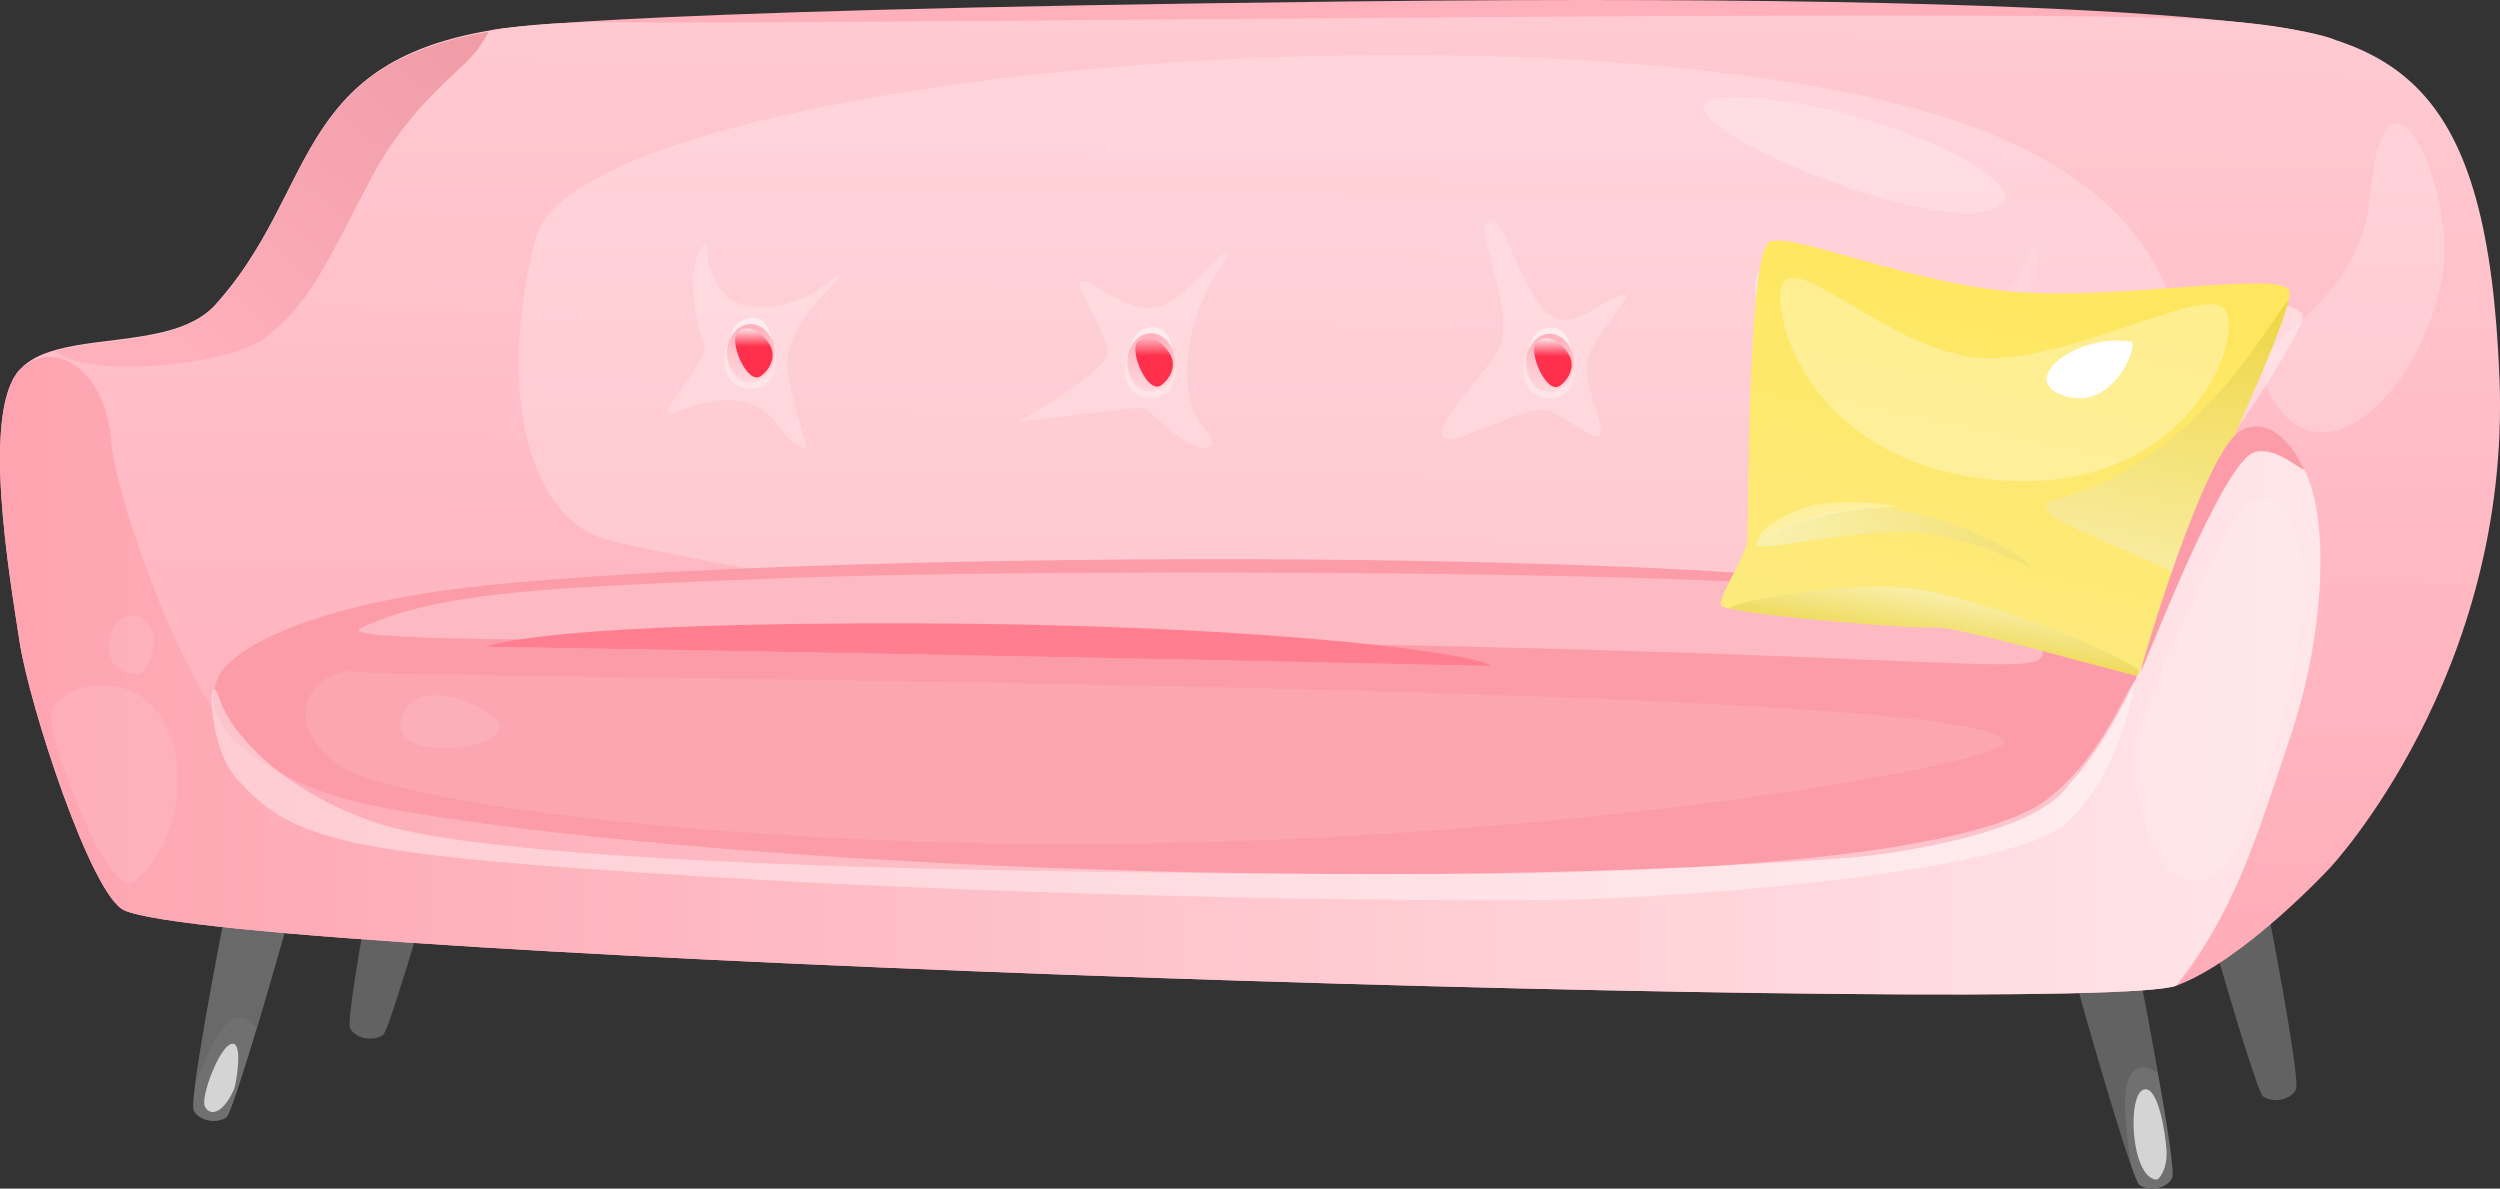
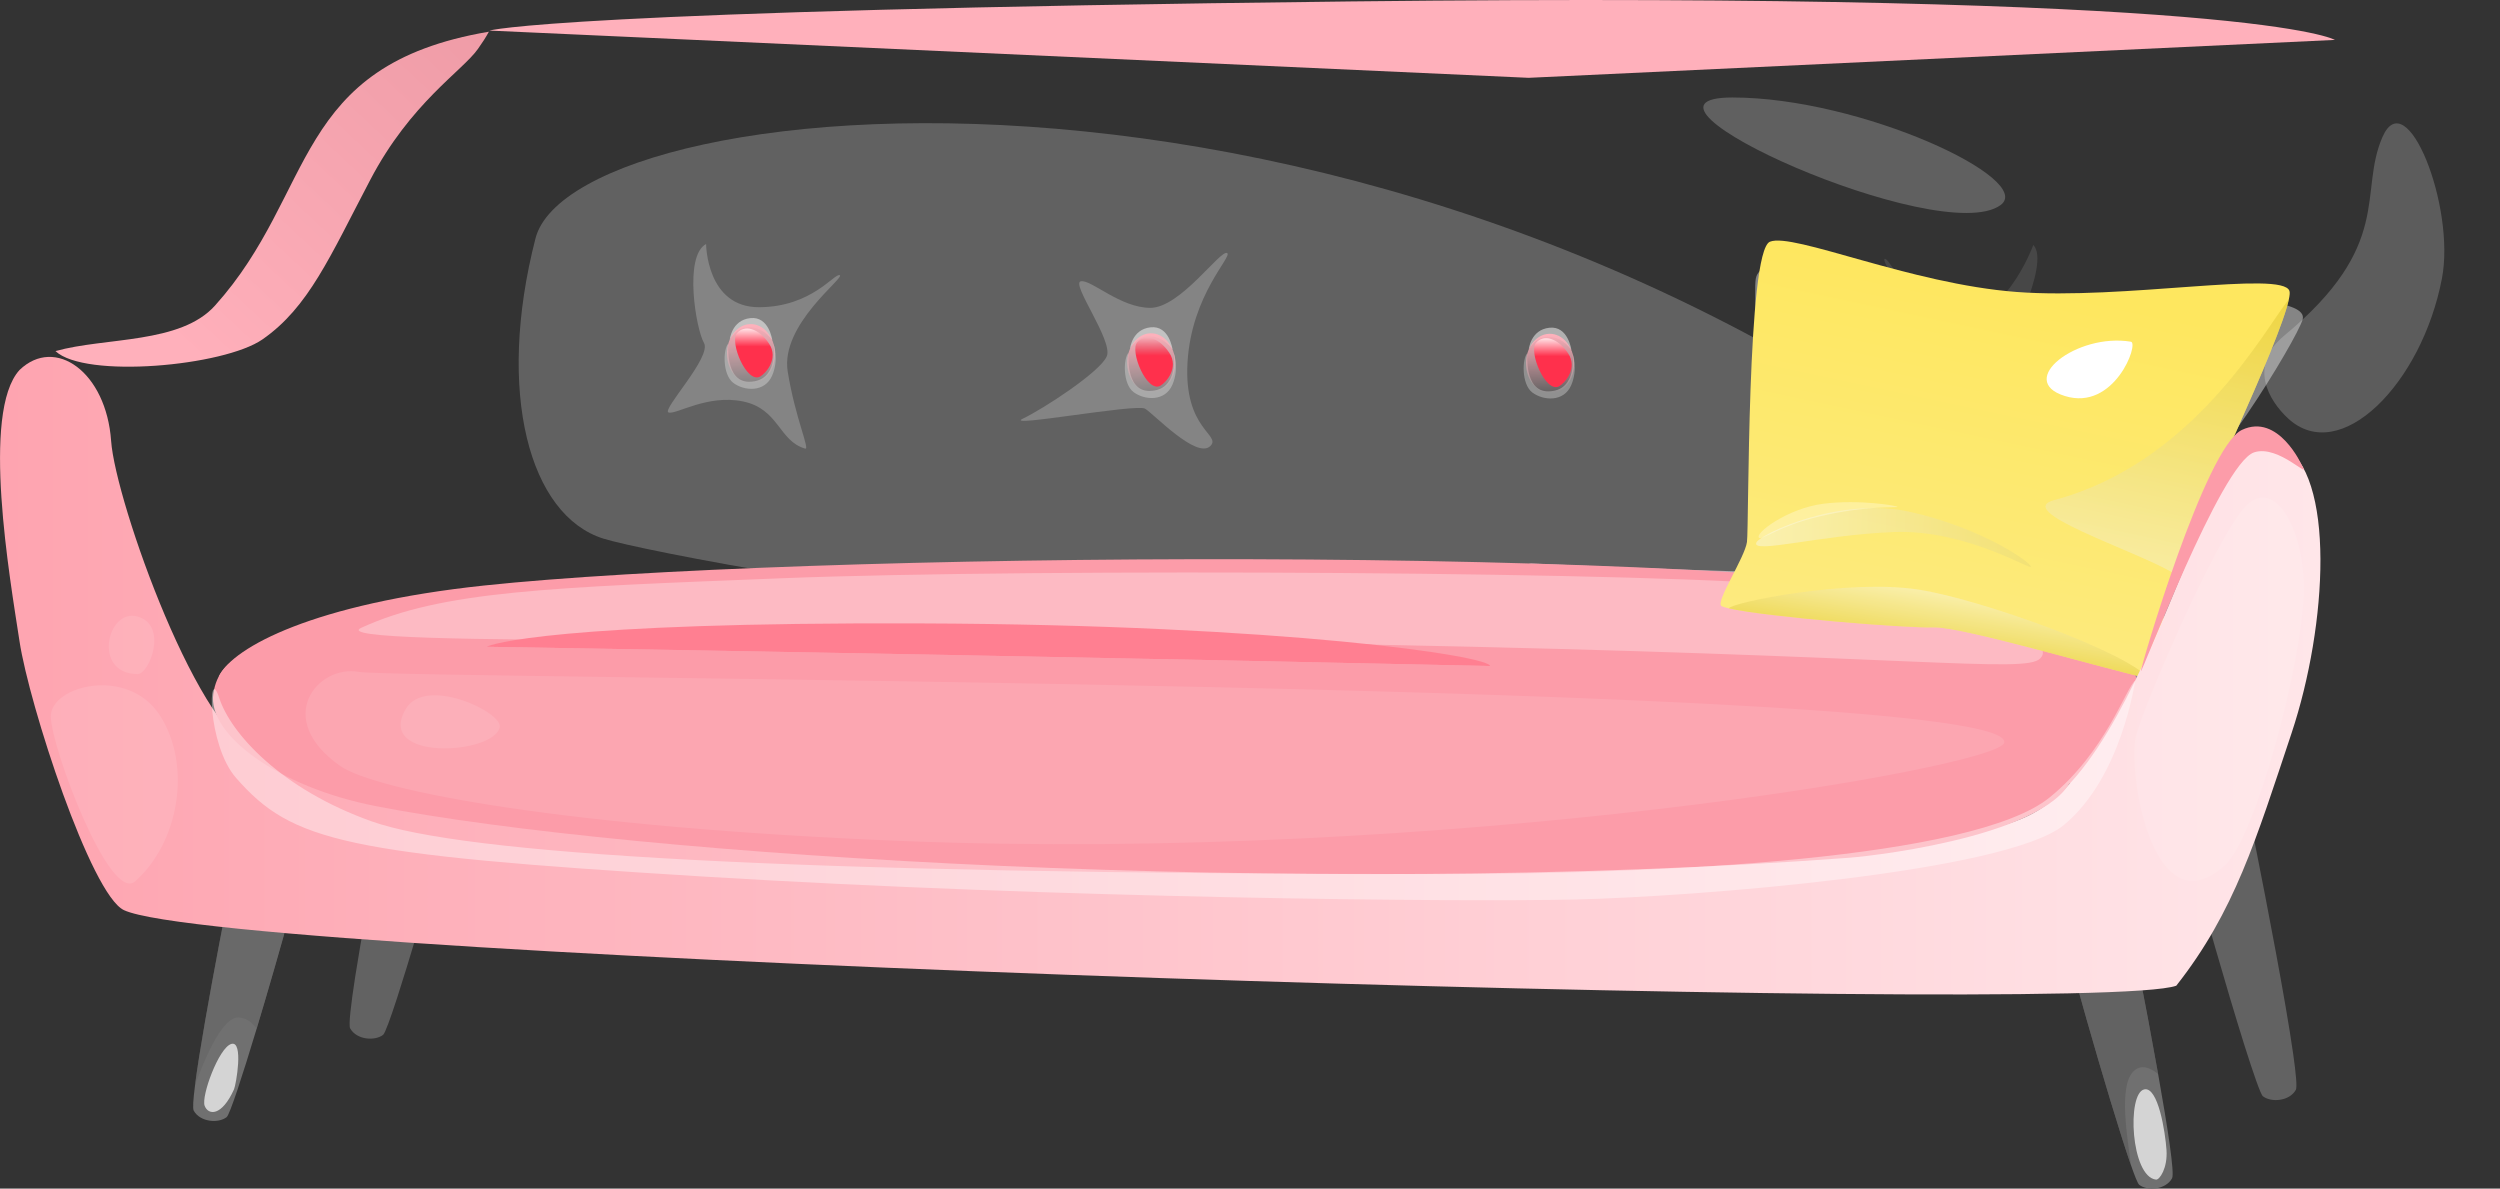
<svg xmlns="http://www.w3.org/2000/svg" width="631" height="300" viewBox="0 0 631 300" fill="none">
  <rect x="0" y="0" width="631" height="300" fill="#333333" stroke="none" />
  <g clip-path="url(#clip0_1298_876)">
    <path d="M552.687 215.913C555.527 226.975 561.982 249.458 566.476 263.776C568.795 271.078 570.593 276.259 571.15 276.69C573.218 278.309 577.838 277.985 579.474 275.071C579.816 274.442 579.51 270.988 578.791 265.97C576.868 252.408 572.013 227.425 569.694 215.715C568.921 211.776 568.436 209.33 568.436 209.33C566.189 206.092 552.237 209.006 551.285 209.33C551.087 209.402 551.644 211.884 552.687 215.913Z" fill="#626262" />
    <path d="M88.381 259.567C90.017 262.481 94.638 262.805 96.705 261.186C97.173 260.808 98.503 257.211 100.247 251.815C106.234 233.342 117.344 194.077 116.571 193.808C115.618 193.484 101.685 190.57 99.42 193.808C99.42 193.808 92.66 227.281 89.658 246.491C88.561 253.631 87.95 258.775 88.381 259.567Z" fill="#626262" />
    <path d="M537.801 293.939C538.826 296.907 539.599 298.777 539.922 299.029C541.972 300.648 546.592 300.342 548.228 297.41C548.929 296.187 547.078 284.352 544.705 271.06C541.45 252.731 537.208 231.669 537.208 231.669C534.942 228.431 521.009 231.345 520.038 231.669C519.229 231.957 532.371 278.254 537.801 293.939Z" fill="#707070" />
    <path opacity="0.5" d="M537.801 293.938C537.172 288.075 534.475 274.063 538.592 270.304C540.48 268.577 542.709 269.477 544.705 271.077C541.451 252.749 537.208 231.686 537.208 231.686C534.942 228.449 521.009 231.363 520.038 231.686C519.229 231.956 532.372 278.254 537.801 293.938Z" fill="#555555" />
    <path opacity="0.7" d="M544.183 297.734C545.064 297.842 547.132 294.838 546.826 290.287C546.52 285.737 544.704 274.171 541.199 274.963C536.776 275.97 537.801 297.014 544.183 297.734Z" fill="white" />
    <path d="M48.901 280.341C50.537 283.255 55.157 283.579 57.207 281.96C57.998 281.348 61.18 271.581 64.776 259.656C70.673 240.105 77.684 214.779 77.109 214.582C76.12 214.276 62.205 211.344 59.958 214.582C59.958 214.582 51.274 257.606 49.207 274.118C48.757 277.535 48.613 279.837 48.901 280.341Z" fill="#707070" />
    <path opacity="0.5" d="M49.171 274.1C50.663 269.837 55.733 256.383 60.317 256.814C62.385 256.994 63.805 258.217 64.758 259.656C70.655 240.105 77.666 214.779 77.091 214.582C76.102 214.276 62.187 211.344 59.94 214.582C59.922 214.582 51.256 257.606 49.171 274.1Z" fill="#626262" />
    <path opacity="0.7" d="M59.059 274.962C59.58 273.811 61.54 262.569 58.394 263.487C55.229 264.404 50.753 276.671 51.652 279.099C52.569 281.527 55.949 281.833 59.059 274.962Z" fill="white" />
    <path d="M589.327 10.073C589.327 10.073 569.461 -2.23 341.065 0.36C140.015 2.645 123.547 7.717 123.547 7.717L385.831 19.642L589.327 10.073Z" fill="#FFB0BB" />
-     <path d="M4.926 161.863C7.353 177.907 22.958 225.841 31.3 229.726C57.854 242.119 527.895 256.616 549.289 248.792C549.289 248.792 549.289 248.792 549.307 248.774C566.404 242.497 588.122 219.006 588.122 219.006C588.122 219.006 633.769 170.388 630.874 95.582C627.962 20.757 605.921 7.843 556.372 4.911C506.86 1.997 198.821 6.35 157.975 5.63C144.168 5.396 132.895 6.134 123.583 7.699H123.565C73.675 16.152 80.201 48.169 54.438 76.822C45.683 86.552 26.788 84.754 14.149 88.297C10.374 89.34 7.155 90.869 4.926 93.351C-4.8 104.053 2.481 145.836 4.926 161.863Z" fill="url(#paint0_linear_1298_876)" />
    <path opacity="0.6" d="M557.325 120.727C557.325 120.727 544.075 141.537 521.746 144.487C499.399 147.455 385.867 142.203 385.867 142.203L541.828 185.011L557.325 120.727Z" fill="url(#paint1_linear_1298_876)" />
-     <path opacity="0.23" d="M529.189 145.513C543.105 140.656 591.34 53.043 477.394 25.829C363.448 -1.385 145.174 21.297 135.16 60.166C125.165 99.035 133.578 130.134 152.348 135.962C171.135 141.789 410.695 186.81 529.189 145.513Z" fill="white" />
+     <path opacity="0.23" d="M529.189 145.513C363.448 -1.385 145.174 21.297 135.16 60.166C125.165 99.035 133.578 130.134 152.348 135.962C171.135 141.789 410.695 186.81 529.189 145.513Z" fill="white" />
    <path opacity="0.1" d="M513.207 61.82C513.207 61.82 505.404 83.243 492.711 79.177C480.019 75.13 477.178 65.148 475.722 65.346C474.266 65.544 486.329 81.768 480.936 92.506C475.542 103.244 465.313 114.683 464.845 115.996C464.396 117.309 480.199 102.164 489.368 103.064C498.536 103.963 504.559 111.428 506.501 111.374C508.442 111.32 500.244 94.682 503.265 91.93C506.285 89.196 517.701 66.389 513.207 61.82Z" fill="white" />
    <path opacity="0.22" d="M178.218 61.586C178.218 61.586 178.29 77.594 191.612 77.54C204.934 77.486 210.633 68.835 211.964 69.464C213.294 70.094 196.898 81.929 198.822 93.8C200.745 105.671 204.539 113.603 203.208 113.226C196.556 111.301 196.61 103.225 187.585 101.337C178.56 99.43 170.578 104.754 168.744 104.106C166.91 103.477 179.729 90.077 177.679 86.552C175.648 83.026 172.555 64.608 178.218 61.586Z" fill="white" />
-     <path opacity="0.22" d="M409.688 74.357C402.497 76.443 397.517 83.836 391.008 79.321C384.482 74.807 379.035 52.557 375.547 55.885C372.077 59.212 383.817 80.526 377.561 89.466C371.304 98.405 362.261 107.093 364.293 110.276C366.324 113.46 383.242 102.542 390.397 103.477C392.788 103.801 402.766 111.607 403.791 109.917C405.373 107.309 398.793 96.175 400.896 89.987C403 83.8 413.409 73.278 409.688 74.357Z" fill="white" />
    <path opacity="0.22" d="M309.729 63.871C308.021 62.935 297.917 77.738 290.312 77.702C282.708 77.666 275.48 70.544 272.82 70.993C270.159 71.425 280.964 85.958 279.364 89.897C277.764 93.837 263.183 103.297 258.149 105.672C253.116 108.064 286.789 101.823 289.018 103.154C291.229 104.485 301.962 115.888 305.45 112.615C308.47 109.755 298.708 108.514 299.733 91.408C300.758 74.303 311.185 64.68 309.729 63.871Z" fill="white" />
    <path opacity="0.3" d="M497.925 88.386C497.925 88.386 499.417 92.164 497.583 96.427C495.75 100.689 490.608 100.366 487.785 98.261C484.981 96.139 485.214 89.627 486.527 88.314C486.527 88.314 485.646 98.009 491.777 97.973C499.381 97.937 497.925 88.386 497.925 88.386Z" fill="white" />
    <path opacity="0.5" d="M497.62 87.541C497.62 87.541 496.829 81.39 492.064 81.911C487.3 82.433 486.869 87.379 486.869 87.379C486.869 87.379 488.613 83.908 492.154 84.178C495.732 84.447 497.62 87.541 497.62 87.541Z" fill="white" />
    <path d="M498.321 90.796C498.213 86.641 495.408 83.332 492.064 83.422C488.72 83.512 486.077 86.947 486.185 91.102C486.293 95.257 489.098 98.567 492.442 98.477C495.786 98.405 498.41 94.951 498.321 90.796Z" fill="url(#paint2_linear_1298_876)" />
-     <path opacity="0.6" d="M494.563 96.661C495.912 95.923 499.381 92.164 496.775 88.297C494.168 84.43 490.626 83.513 488.702 85.707C486.761 87.919 491.129 98.531 494.563 96.661Z" fill="url(#paint3_linear_1298_876)" />
    <path opacity="0.3" d="M396.906 89.196C396.906 89.196 398.398 92.973 396.564 97.236C394.73 101.499 389.588 101.175 386.766 99.071C383.961 96.948 384.195 90.437 385.507 89.124C385.507 89.124 384.626 98.819 390.757 98.783C398.362 98.747 396.906 89.196 396.906 89.196Z" fill="white" />
    <path opacity="0.5" d="M396.618 88.351C396.618 88.351 395.827 82.199 391.062 82.721C386.298 83.243 385.867 88.189 385.867 88.189C385.867 88.189 387.611 84.717 391.152 84.987C394.712 85.257 396.618 88.351 396.618 88.351Z" fill="white" />
    <path d="M397.301 91.624C397.193 87.469 394.389 84.16 391.045 84.25C387.701 84.34 385.058 87.775 385.166 91.93C385.274 96.085 388.078 99.395 391.422 99.305C394.766 99.215 397.409 95.779 397.301 91.624Z" fill="url(#paint4_linear_1298_876)" />
    <path d="M393.544 97.488C394.892 96.751 398.362 92.991 395.755 89.124C393.148 85.257 389.607 84.34 387.683 86.534C385.741 88.728 390.11 99.359 393.544 97.488Z" fill="url(#paint5_linear_1298_876)" />
    <path opacity="0.3" d="M296.245 89.088C296.245 89.088 297.738 92.865 295.904 97.128C294.07 101.39 288.928 101.067 286.106 98.962C283.301 96.84 283.535 90.329 284.847 89.016C284.847 89.016 283.966 98.71 290.097 98.674C297.72 98.621 296.245 89.088 296.245 89.088Z" fill="white" />
    <path opacity="0.5" d="M295.958 88.242C295.958 88.242 295.166 82.091 290.402 82.612C285.638 83.134 285.207 88.08 285.207 88.08C285.207 88.08 286.95 84.609 290.492 84.879C294.052 85.149 295.958 88.242 295.958 88.242Z" fill="white" />
    <path d="M296.641 91.497C296.533 87.343 293.728 84.033 290.384 84.123C287.04 84.213 284.398 87.648 284.506 91.803C284.613 95.958 287.418 99.268 290.762 99.178C294.106 99.088 296.749 95.652 296.641 91.497Z" fill="url(#paint6_linear_1298_876)" />
    <path d="M292.884 97.362C294.232 96.624 297.702 92.865 295.095 88.998C292.488 85.131 288.946 84.214 287.023 86.408C285.099 88.62 289.45 99.233 292.884 97.362Z" fill="url(#paint7_linear_1298_876)" />
    <path opacity="0.3" d="M195.226 86.767C195.226 86.767 196.718 90.544 194.884 94.807C193.05 99.07 187.891 98.746 185.086 96.642C182.282 94.519 182.515 88.008 183.828 86.695C183.828 86.695 182.947 96.39 189.077 96.354C196.7 96.318 195.226 86.767 195.226 86.767Z" fill="white" />
    <path opacity="0.5" d="M194.938 85.922C194.938 85.922 194.147 79.77 189.383 80.292C184.618 80.814 184.187 85.76 184.187 85.76C184.187 85.76 185.931 82.289 189.473 82.558C193.032 82.828 194.938 85.922 194.938 85.922Z" fill="white" />
    <path d="M195.621 89.177C195.513 85.022 192.709 81.713 189.365 81.803C186.021 81.892 183.378 85.328 183.486 89.483C183.594 93.638 186.398 96.947 189.742 96.857C193.104 96.785 195.729 93.332 195.621 89.177Z" fill="url(#paint8_linear_1298_876)" />
    <path d="M191.864 95.042C193.212 94.304 196.682 90.545 194.075 86.678C191.469 82.811 187.927 81.893 186.003 84.088C184.08 86.3 188.43 96.912 191.864 95.042Z" fill="url(#paint9_linear_1298_876)" />
    <path opacity="0.22" d="M504.919 51.784C513.926 45.309 469.753 24.606 437.266 24.606C404.78 24.606 489.727 62.72 504.919 51.784Z" fill="white" />
    <path d="M14 88.616C21.425 95.631 56.501 92.43 66.245 85.666C77.895 77.573 83.252 64.82 93.446 45.412C103.621 25.969 116.728 17.893 120.629 12.353C121.726 10.824 122.642 9.385 123.397 8C73.508 16.454 80.034 48.47 54.271 77.123C45.534 86.872 26.657 85.073 14 88.616Z" fill="url(#paint10_linear_1298_876)" />
    <path opacity="0.2" d="M577.497 105.6C572.643 101.104 567.375 92.29 576.526 84.718C604.213 61.821 595.223 48.744 601.3 34.661C607.377 20.577 619.818 52.162 616.348 70.274C611.26 96.895 590.621 117.741 577.497 105.6Z" fill="white" />
    <path d="M540.354 176.288C540.354 172.402 536.722 157.168 511.697 152.311C431.406 136.771 199.289 139.595 122.234 147.779C79.248 152.347 59.023 163.319 55.337 170.532C51.652 177.744 527.23 197.98 527.23 197.98L540.354 176.288Z" fill="#FC9CA9" />
    <path opacity="0.3" d="M514.951 166.197C520.128 160.927 495.193 152.725 456.018 148.102C423.621 144.289 262.195 143.372 197.024 145.962C138.918 148.264 111.411 149.128 91.168 158.463C79.931 163.643 218.975 160.243 346.567 162.708C483.291 165.352 511.121 170.082 514.951 166.197Z" fill="white" />
    <path d="M122.881 163.247C182.228 164.201 290.798 166.197 376.069 168.104C376.069 165.604 324.345 157.672 232.243 157.348C140.23 157.006 123.547 162.672 122.881 163.247Z" fill="#FF7F91" />
    <path opacity="0.4" d="M459 68.625C459 68.625 444.248 63.997 443.156 70.365C442.064 76.733 447.069 137.238 447.069 138.565C447.069 139.893 446.472 144.216 446.472 144.216C446.472 144.216 442.691 149.095 443.601 150.548C444.511 152.001 452.246 152.001 452.246 152.001L459 68.625Z" fill="white" />
    <path opacity="0.4" d="M562.557 75.526C562.557 75.526 582.657 75.544 581.182 80.635C579.708 85.743 556.373 124.342 547.635 125.583C538.898 126.842 562.557 75.526 562.557 75.526Z" fill="white" />
    <path d="M547.042 147.977C544.381 155.873 548.606 171.864 543.608 171.45C543.302 171.432 542.871 171.342 542.314 171.234C533.54 169.489 495.013 158.032 487.983 158.338C481.17 158.625 445.465 155.658 436.35 153.553C435.469 153.337 434.822 153.157 434.498 152.96C432.88 152.042 440.395 140.729 440.934 136.807C441.456 132.886 440.88 63.422 446.723 61.012C452.548 58.619 482.14 71.66 508.982 73.692C535.823 75.743 576.167 68.17 577.856 73.44C577.982 73.836 577.928 74.538 577.713 75.527C575.447 86.427 554.359 130.548 548.426 144.542C547.779 146.071 547.293 147.24 547.042 147.977Z" fill="url(#paint11_linear_1298_876)" />
-     <path opacity="0.3" d="M450.517 70.797C455.712 66.012 476.981 87.326 497.853 90.15C518.726 92.974 553.298 73.189 560.705 77.38C568.112 81.571 554.179 125.278 504.254 121.195C454.31 117.094 445.663 75.257 450.517 70.797Z" fill="white" />
    <path opacity="0.6" d="M577.713 75.526C575.448 86.426 554.359 130.548 548.426 144.541C538.341 138.732 507.993 129.019 518.457 126.231C553.928 116.752 571.564 83.153 577.713 75.526Z" fill="url(#paint12_linear_1298_876)" />
    <path opacity="0.6" d="M542.313 171.234C533.54 169.489 495.013 158.032 487.983 158.337C481.17 158.625 445.465 155.657 436.35 153.553C436.871 152.096 466.661 146.016 484.406 148.84C500.173 151.322 537.01 164.651 542.313 171.234Z" fill="url(#paint13_linear_1298_876)" />
    <path opacity="0.6" d="M443.344 136.861C444.386 134.864 464.234 125.152 482.195 129.217C500.155 133.282 512.038 141.573 512.596 142.976C513.153 144.361 496.559 133.605 478.06 134.289C459.578 134.972 441.708 140.009 443.344 136.861Z" fill="url(#paint14_linear_1298_876)" />
    <path opacity="0.3" d="M444.045 135.782C442.516 134.829 451.056 128.318 460.171 127.149C469.286 125.98 479.138 127.67 478.922 127.94C478.707 128.21 471.371 127.49 459.218 130.35C449.132 132.725 444.854 136.286 444.045 135.782Z" fill="white" />
    <path d="M537.837 86.246C539.976 86.606 533.648 103.855 521.171 99.952C508.676 96.067 524.155 83.98 537.837 86.246Z" fill="white" />
    <path d="M4.926 161.863C7.353 177.907 22.958 225.842 31.3 229.727C57.854 242.12 527.895 256.617 549.289 248.793C549.289 248.793 549.289 248.793 549.307 248.775C564.013 230.105 569.443 211.848 578.396 185.03C587.457 157.834 589.614 119.451 575.807 112.166C566.584 107.292 561.496 118.317 551.141 143.751C540.785 169.184 529.028 196.703 513.027 205.355C462.418 232.731 99.564 196.739 65.746 190.228C50.699 187.332 29.125 126.573 28.046 111.285C26.824 93.945 13.951 84.718 4.926 93.388C-4.8 104.054 2.481 145.837 4.926 161.863Z" fill="url(#paint15_linear_1298_876)" />
    <path d="M581.003 117.454C581.003 117.454 575.07 104.144 565.847 108.515C556.624 112.886 540.354 168.141 540.354 169.4C540.354 170.659 560.526 117.023 568.921 114.181C575.16 112.076 583.592 121.591 581.003 117.454Z" fill="#FC9CA9" />
    <path opacity="0.1" d="M561.568 218.395C569.442 211.219 581.056 167.277 581.488 149.56C581.847 134.254 574.476 120.476 567.105 127.455C559.734 134.416 539.652 181.163 538.915 186.649C537.369 198.214 544.183 234.17 561.568 218.395Z" fill="white" />
    <path d="M94.763 203.448C159.161 216.038 328.139 226.812 466.607 216.506C474.805 215.894 522.07 210.103 523.688 193.789C525.324 177.475 508.478 173.032 498.123 171.755C491.471 170.928 440.413 169.543 376.069 168.104C290.798 166.197 182.245 164.219 122.881 163.247C98.844 162.852 82.862 162.636 79.823 162.672C65.243 162.852 55.391 164.794 53.845 175.065C52.299 185.353 70.187 198.645 94.763 203.448Z" fill="#FC9CA9" />
    <path opacity="0.1" d="M505.871 187.457C504.487 193.789 364.958 217.819 227.137 212.243C143.125 208.843 94.889 199.67 85.828 193.303C68.839 181.342 80.183 167.708 90.538 169.579C100.876 171.431 509.269 171.917 505.871 187.457Z" fill="white" />
    <path opacity="0.1" d="M126.135 183.572C126.962 179.741 107.366 170.532 102.44 178.896C94.547 192.296 124.643 190.497 126.135 183.572Z" fill="white" />
    <path opacity="0.4" d="M538.916 171.791C536.614 173.536 531.491 189.814 517.288 201.307C498.141 216.812 419.774 220.625 364.077 220.625C196.053 220.625 116.643 215.445 93.811 207.315C70.96 199.185 58.231 185.137 55.337 176.162C52.443 167.168 52.191 187.907 59.598 196.361C73.693 212.459 86.907 215.679 177.176 221.218C267.444 226.758 368.068 227.712 397.732 227.028C427.415 226.345 506.357 220.211 520.919 208.232C535.5 196.235 538.916 171.791 538.916 171.791Z" fill="white" />
    <path opacity="0.1" d="M34.123 222.442C45.161 212.658 48.469 193.286 40.415 180.659C32.361 168.015 12.711 173.033 12.819 180.875C12.927 188.717 27.723 228.126 34.123 222.442Z" fill="white" />
    <path opacity="0.1" d="M34.77 170.137C37.682 170.137 42.501 157.888 34.77 155.622C27.039 153.355 23.192 170.137 34.77 170.137Z" fill="white" />
  </g>
  <defs>
    <linearGradient id="paint0_linear_1298_876" x1="314.091" y1="268.405" x2="317.077" y2="-67.638" gradientUnits="userSpaceOnUse">
      <stop stop-color="#FFA9B5" />
      <stop offset="1" stop-color="#FFD3DA" />
    </linearGradient>
    <linearGradient id="paint1_linear_1298_876" x1="471.59" y1="296.447" x2="471.59" y2="111.168" gradientUnits="userSpaceOnUse">
      <stop offset="0.006" stop-color="#B8318C" />
      <stop offset="1" stop-color="white" />
    </linearGradient>
    <linearGradient id="paint2_linear_1298_876" x1="492.435" y1="98.481" x2="492.054" y2="83.425" gradientUnits="userSpaceOnUse">
      <stop stop-color="#3D50CC" />
      <stop offset="1" stop-color="#4762E6" />
    </linearGradient>
    <linearGradient id="paint3_linear_1298_876" x1="492.846" y1="84.511" x2="493.16" y2="96.902" gradientUnits="userSpaceOnUse">
      <stop stop-color="#641AAD" />
      <stop offset="1" />
    </linearGradient>
    <linearGradient id="paint4_linear_1298_876" x1="391.422" y1="99.306" x2="391.041" y2="84.25" gradientUnits="userSpaceOnUse">
      <stop stop-color="#FFB0BB" stop-opacity="0" />
      <stop offset="1" stop-color="#FFB0BB" />
    </linearGradient>
    <linearGradient id="paint5_linear_1298_876" x1="391.952" y1="97.708" x2="391.952" y2="85.366" gradientUnits="userSpaceOnUse">
      <stop offset="0.63" stop-color="#FF304C" />
      <stop offset="1" stop-color="#FFE4E7" />
    </linearGradient>
    <linearGradient id="paint6_linear_1298_876" x1="290.762" y1="99.179" x2="290.38" y2="84.123" gradientUnits="userSpaceOnUse">
      <stop stop-color="#FFB0BB" stop-opacity="0" />
      <stop offset="1" stop-color="#FFB0BB" />
    </linearGradient>
    <linearGradient id="paint7_linear_1298_876" x1="291.295" y1="97.582" x2="291.295" y2="85.24" gradientUnits="userSpaceOnUse">
      <stop offset="0.63" stop-color="#FF304C" />
      <stop offset="1" stop-color="#FF304C" stop-opacity="0" />
    </linearGradient>
    <linearGradient id="paint8_linear_1298_876" x1="189.742" y1="96.859" x2="189.361" y2="81.803" gradientUnits="userSpaceOnUse">
      <stop stop-color="#FFB0BB" stop-opacity="0" />
      <stop offset="1" stop-color="#FFB0BB" />
    </linearGradient>
    <linearGradient id="paint9_linear_1298_876" x1="190.276" y1="95.262" x2="190.276" y2="82.92" gradientUnits="userSpaceOnUse">
      <stop offset="0.63" stop-color="#FF304C" />
      <stop offset="1" stop-color="#FFE4E7" />
    </linearGradient>
    <linearGradient id="paint10_linear_1298_876" x1="42.661" y1="85.102" x2="117.492" y2="5.241" gradientUnits="userSpaceOnUse">
      <stop stop-color="#FFB0BB" />
      <stop offset="1" stop-color="#EF9CA7" />
    </linearGradient>
    <linearGradient id="paint11_linear_1298_876" x1="483.22" y1="202.291" x2="510.955" y2="71.695" gradientUnits="userSpaceOnUse">
      <stop stop-color="#FCEC8B" />
      <stop offset="1" stop-color="#FEE75F" />
    </linearGradient>
    <linearGradient id="paint12_linear_1298_876" x1="556.391" y1="58.89" x2="530.384" y2="177.22" gradientUnits="userSpaceOnUse">
      <stop offset="0.006" stop-color="#E0C51D" />
      <stop offset="1" stop-color="white" />
    </linearGradient>
    <linearGradient id="paint13_linear_1298_876" x1="488.689" y1="166.46" x2="492.132" y2="144.65" gradientUnits="userSpaceOnUse">
      <stop stop-color="#E0C51D" />
      <stop offset="1" stop-color="white" />
    </linearGradient>
    <linearGradient id="paint14_linear_1298_876" x1="576.831" y1="137.647" x2="412.767" y2="133.788" gradientUnits="userSpaceOnUse">
      <stop offset="0.006" stop-color="#E0C51D" />
      <stop offset="1" stop-color="white" />
    </linearGradient>
    <linearGradient id="paint15_linear_1298_876" x1="0.009" y1="170.536" x2="585.678" y2="170.536" gradientUnits="userSpaceOnUse">
      <stop stop-color="#FEA4B0" />
      <stop offset="1" stop-color="#FFE6E9" />
    </linearGradient>
    <clipPath id="clip0_1298_876">
      <rect width="631" height="300" fill="white" transform="matrix(-1 0 0 1 631 0)" />
    </clipPath>
  </defs>
</svg>